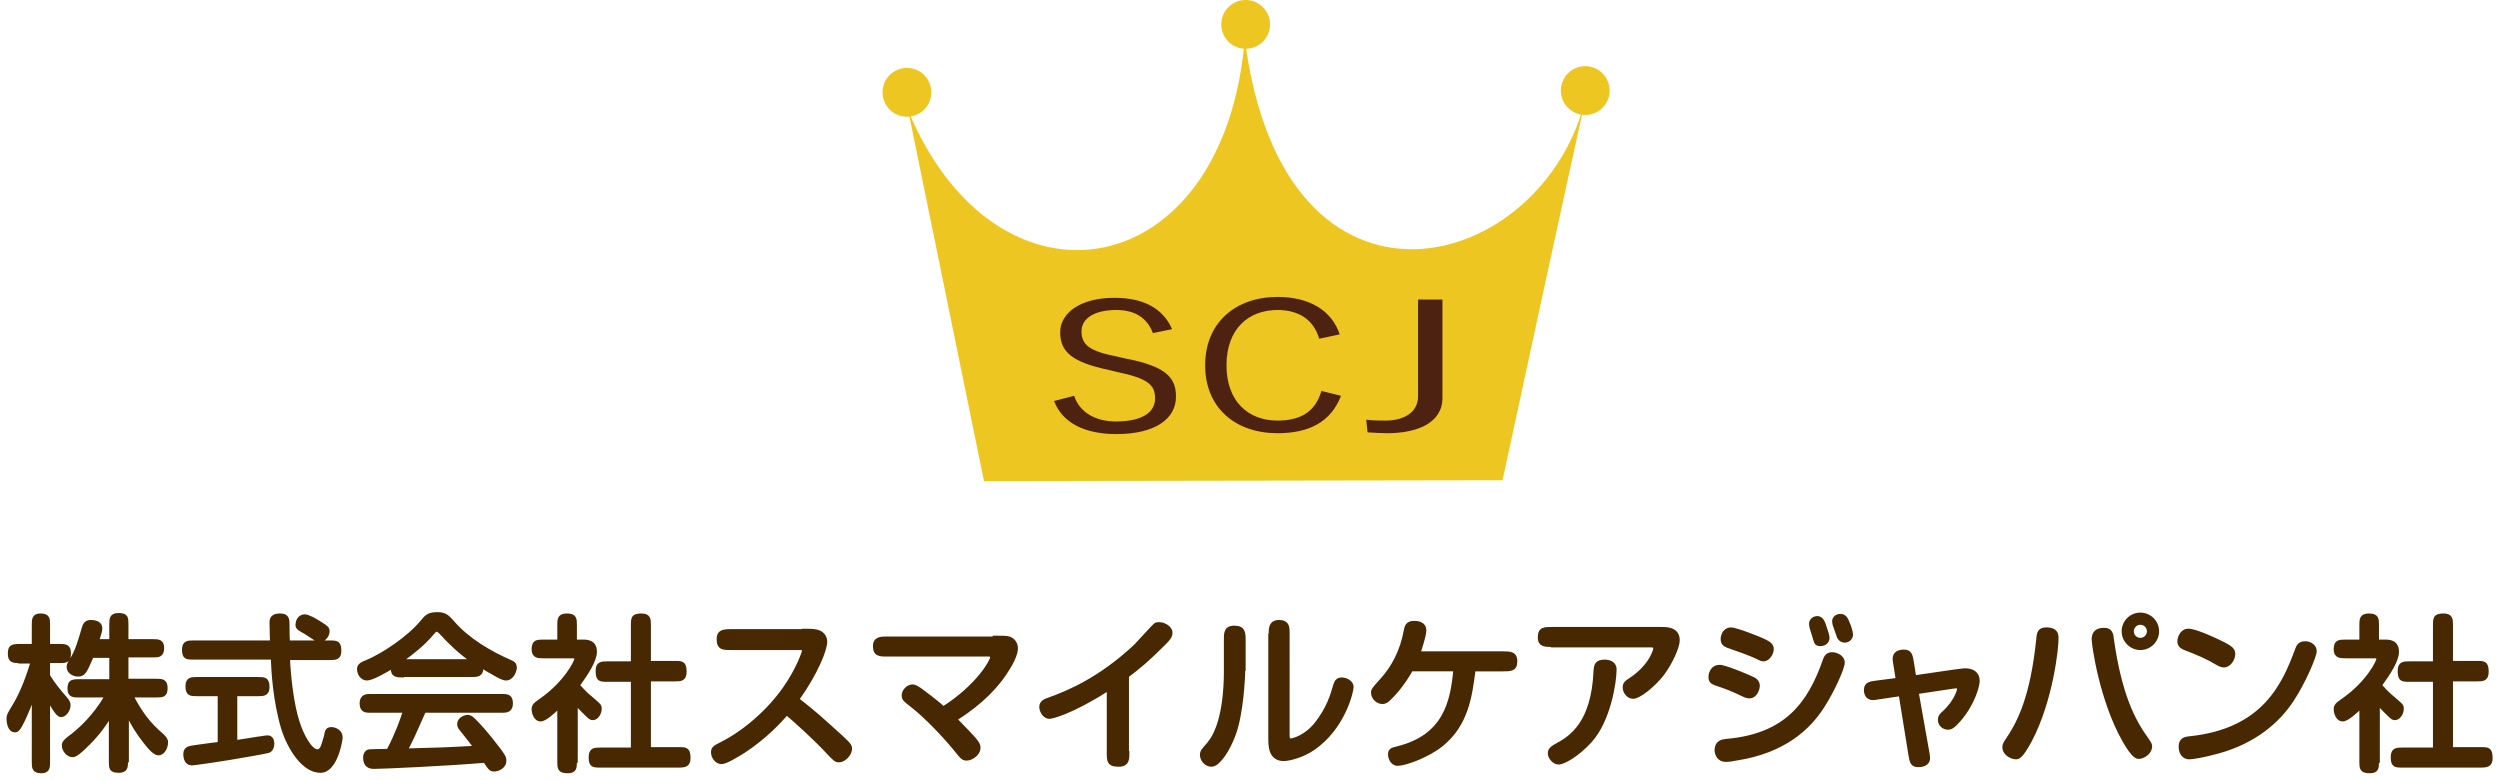
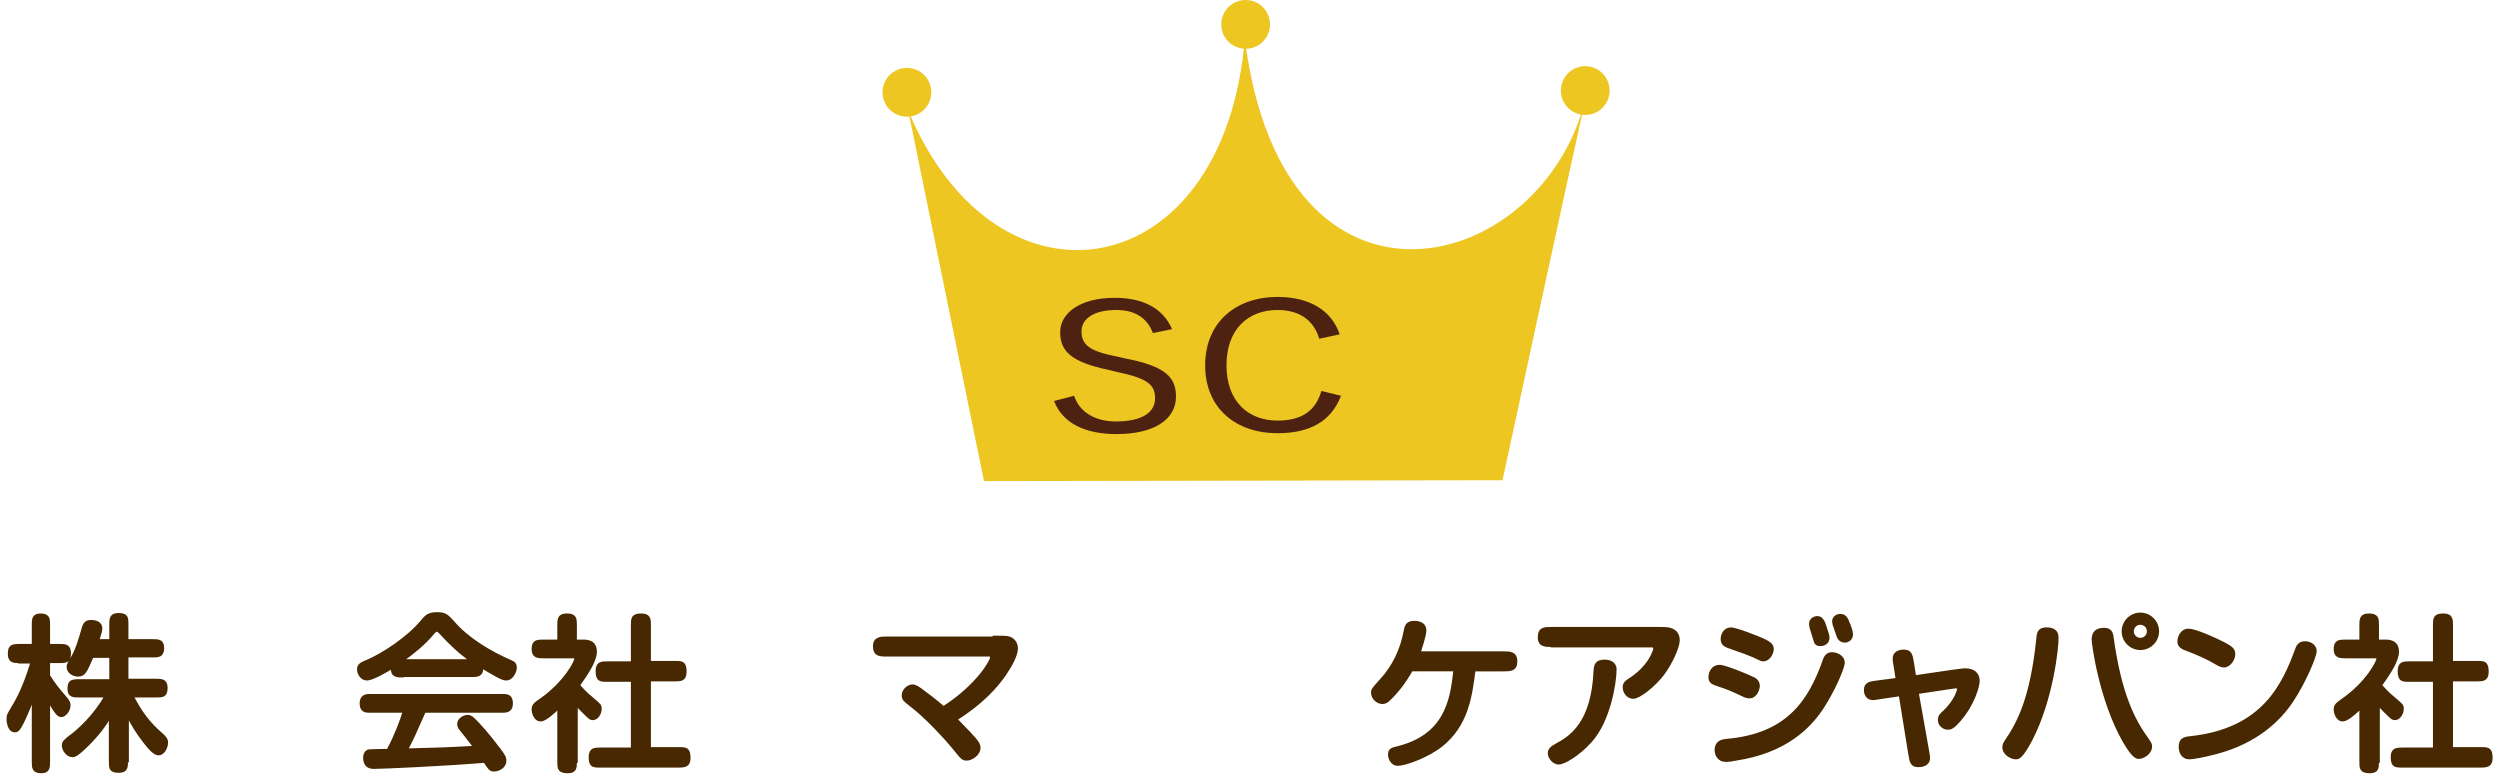
<svg xmlns="http://www.w3.org/2000/svg" version="1.1" id="レイヤー_1" x="0px" y="0px" viewBox="0 0 574.2 179.1" style="enable-background:new 0 0 574.2 179.1;" xml:space="preserve">
  <style type="text/css">
	.st0{fill:#EDC622;}
	.st1{enable-background:new    ;}
	.st2{fill:#4D2210;}
	.st3{fill:#472800;stroke:#472800;stroke-width:0.6;stroke-miterlimit:10;}
</style>
  <path class="st0" d="M291.7,5.6c0,3.1-2.5,5.6-5.6,5.6s-5.6-2.5-5.6-5.6S283,0,286.1,0l0,0C289.2,0,291.7,2.5,291.7,5.6z" />
  <path class="st0" d="M369.7,20.8c0,3.1-2.5,5.6-5.6,5.6s-5.6-2.5-5.6-5.6s2.5-5.6,5.6-5.6l0,0C367.2,15.2,369.7,17.7,369.7,20.8z" />
  <path class="st0" d="M213.9,21.2c0,3.1-2.5,5.6-5.6,5.6c-3.1,0-5.6-2.5-5.6-5.6s2.5-5.6,5.6-5.6C211.4,15.6,213.9,18.1,213.9,21.2  L213.9,21.2z" />
  <path class="st0" d="M208.6,25.4l17.4,85.1l119.1-0.2c0,0,15.7-72.7,19.2-88.2c-9.4,41-69.5,57.1-78.4-13.2  C281.2,66,228.9,74.3,208.6,25.4z" />
  <g class="st1">
    <path class="st2" d="M264.8,76.5c-1.4-3.7-4.4-5.3-8.4-5.3c-5,0-8,1.9-8,4.9c0,3.2,2,4.6,8.2,5.8l1.7,0.4   c9.5,1.8,11.8,4.4,11.8,8.8c0,5.1-4.8,8.6-13.7,8.6c-7.3,0-12.4-2.6-14.3-7.6l4.6-1.2c1.3,3.9,5,5.9,9.6,5.9c6.2,0,9-2.2,9-5.3   c0-3.1-1.6-4.6-8.9-6.1l-1.6-0.4c-8.6-1.8-11.3-4.2-11.3-8.7c0-4.2,4.3-7.9,12.5-7.9c6.4,0,11.1,2.3,13.2,7.2L264.8,76.5z" />
  </g>
  <g class="st1">
    <path class="st2" d="M303,77.8c-1.3-4.4-4.7-6.6-9.6-6.6c-6.7,0-11.7,4.4-11.7,12.7s5,12.7,11.7,12.7c5.3,0,8.7-2,10.1-6.8l4.5,1.1   c-2.3,6-7.3,8.6-14.6,8.6c-9.5,0-16.6-5.7-16.6-15.6s7.1-15.7,16.6-15.7c7.5,0,12.5,3.2,14.3,8.6L303,77.8z" />
  </g>
  <g class="st1">
-     <path class="st2" d="M331.3,91.4c0,5.8-5.9,8.1-12.7,8.1c-1.4,0-2.8-0.1-4.5-0.2l-0.3-2.9c1.7,0.2,3,0.2,4.5,0.2   c4,0,7.4-1.8,7.4-5.6V68.8h5.6V91.4z" />
-   </g>
+     </g>
  <g>
    <path class="st3" d="M4.5,152c-1.3,0-2.4,0-2.4-1.8c0-1.7,0.5-2,2.4-2h3.1v-4.6c0-1.3,0-2.4,1.7-2.4c1.9,0,1.9,1,1.9,2.4v4.6h2.4   c1.3,0,2.4,0,2.4,1.8c0,2-0.9,2-2.4,2h-2.4v3.2c1.1,1.8,2.4,3.4,3.8,5c0.5,0.6,0.9,1,0.9,1.8c0,1.2-1,2.4-1.8,2.4   c-0.5,0-1-0.1-2.9-3.5v14c0,1.3,0,2.4-1.7,2.4c-1.9,0-1.9-1-1.9-2.4v-14.9c-0.4,1.5-1.3,3.5-1.6,4.2c-1.6,3.6-2,3.7-2.6,3.7   c-1.3,0-1.6-1.9-1.6-2.8c0-0.9,0.2-1.1,1.5-3.3c1.8-3,3.2-7,4-9.7H4.5z M29.1,174.8c0,1.3,0,2.4-1.8,2.4c-2,0-2-0.8-2-2.4v-10.3   c-1.1,1.9-2.6,4-5,6.4c-2.7,2.7-3.2,2.7-3.7,2.7c-1.1,0-2.1-1.3-2.1-2.4c0-0.6,0.3-1,1.3-1.8c2.4-1.7,5.9-5,8.5-9.5h-6.1   c-1.3,0-2.4,0-2.4-1.7c0-1.7,0.6-1.9,2.4-1.9h7.2v-5.5h-4.2c-1.5,3.4-1.8,4.3-3.3,4.3c-1,0-2.3-0.7-2.3-1.9c0-0.5,0.2-0.9,0.7-1.7   c1.3-2,2-4.6,2.8-7.3c0.3-1.1,0.8-1.5,1.8-1.5c1.3,0,2.3,0.5,2.3,1.6c0,0.5-0.2,1.3-0.7,2.8h2.9v-3.6c0-1.3,0-2.4,1.8-2.4   c2,0,2,0.8,2,2.4v3.6h5.8c1.3,0,2.4,0,2.4,1.7c0,1.9-1,1.9-2.4,1.9h-5.8v5.5h6.6c1.3,0,2.4,0,2.4,1.8c0,1.9-0.9,1.9-2.4,1.9h-5.4   c1.9,3.6,3.7,6.2,6.9,8.9c0.6,0.6,1,1,1,1.7c0,1.4-0.9,2.7-1.9,2.7c-1,0-2.3-1.6-3.3-2.9c-1.5-1.9-2.8-4-3.8-6.1V174.8z" />
-     <path class="st3" d="M66.3,151.2c0.2,4.4,0.9,10.8,2.3,14.9c0.9,2.8,2.8,6.3,4.3,6.3c0.5,0,0.7-0.3,1-0.8c0.3-0.7,0.6-1.8,0.8-2.5   c0.2-1.1,0.3-1.8,1.4-1.8c0.9,0,2.3,0.6,2.3,2.1c0,0.5-1.1,7.8-4.8,7.8c-3.9,0-7.2-5.1-8.7-9.8c-1.9-6.3-2.3-13.2-2.4-16.2H44.5   c-1.6,0-2.4,0-2.4-2c0-1.8,1.1-1.8,2.4-1.8h17.8c0-0.7-0.1-3.9-0.1-4.5c0-1.2,0.8-1.7,2.1-1.7c2,0,1.9,1.3,1.9,2.5   c0,0.3,0,3.1,0.1,3.7h9.4c1.6,0,2.4,0,2.4,2.1c0,1.8-1.1,1.8-2.4,1.8H66.3z M54.1,170.3c1.7-0.3,4.1-0.6,5.1-0.8   c0.3,0,1.8-0.3,2.2-0.3c0.8,0,1.3,0.5,1.3,1.6c0,1.2-0.6,1.8-1.3,1.9c-0.5,0.1-2.5,0.5-3.7,0.7c-6.6,1.2-13.2,2.1-13.6,2.1   c-1.3,0-1.7-1.2-1.7-2.3c0-0.6,0.2-1.2,1-1.5c0.5-0.2,6-0.9,6.9-1v-11.1h-5c-1.5,0-2.4,0-2.4-2c0-1.8,1.1-1.8,2.4-1.8h13.9   c1.5,0,2.4,0,2.4,2c0,1.8-1.1,1.8-2.4,1.8h-5V170.3z M70,141.4c0.8,0,2.4,0.9,3.8,1.8c1.2,0.8,1.6,1,1.6,1.8c0,1.1-1,2.2-2,2.2   c-0.2,0-0.6-0.1-0.9-0.3c-0.6-0.4-1.5-1-2.3-1.5c-2-1.1-2.1-1.3-2-2.2C68.3,142.2,69,141.4,70,141.4z" />
    <path class="st3" d="M92.5,155.3c-1.3,0-2.6,0-2.4-2c-1.5,0.9-4.6,2.7-5.8,2.7c-1.3,0-2-1.3-2-2.3c0-0.8,0.5-1.3,1.9-1.8   c3.8-1.6,9.5-5.4,12.6-9.1c1-1.2,1.5-1.9,3.6-1.9c1.9,0,2.4,0.6,3.6,1.9c3.4,4,8.5,7,13.3,9.1c0.8,0.3,1.1,0.7,1.1,1.5   c0,0.7-0.7,2.6-2.2,2.6c-0.5,0-1.3-0.3-3.3-1.5c-0.8-0.4-1.5-0.9-2.2-1.3c0.1,2-1.1,2-2.4,2H92.5z M97.5,163.4   c-2.2,5-2.8,6.3-4.1,8.8c7.7-0.2,8.2-0.2,15.6-0.6c-0.8-1.1-1.7-2.2-3.2-4.1c-0.3-0.3-0.5-0.8-0.5-1.2c0-1.2,1.4-1.8,2.1-1.8   c0.7,0,1.1,0.4,1.7,1c1,1,2.8,2.9,5.8,6.9c1.1,1.5,1.1,1.8,1.1,2.3c0,1.6-1.7,2.2-2.5,2.2c-0.8,0-1-0.2-2.2-2   c-9.7,0.8-23.7,1.4-25.4,1.4c-1.1,0-2.2-0.4-2.2-2.3c0-1,0.6-1.6,1.2-1.6c0.7,0,2-0.1,4.2-0.1c1.9-3.6,3.1-6.9,3.7-8.9h-8.1   c-1.3,0-1.8-0.6-1.8-1.9c0-1.3,0.8-1.8,1.8-1.8h30.9c1.3,0,1.9,0.4,1.9,1.9c0,1.3-0.7,1.8-1.9,1.8H97.5z M108.2,151.7   c-2.6-1.8-4.8-3.9-7-6.3c-0.5-0.5-0.6-0.6-0.9-0.6c-0.2,0-0.4,0.1-0.9,0.7c-2,2.4-4.5,4.4-7,6.2H108.2z" />
    <path class="st3" d="M132.2,174.9c0,1.4,0,2.4-1.8,2.4c-2.1,0-2.1-0.9-2.1-2.4v-12.4c-1.1,1.1-3.1,2.9-4.1,2.9   c-1.4,0-1.8-1.8-1.8-2.5c0-0.9,0.5-1.3,1.8-2.2c5.7-4,8-8.8,8-9.3c0-0.5-0.4-0.5-0.7-0.5h-6.6c-1.3,0-2.5,0-2.5-1.8   c0-1.9,1-1.9,2.5-1.9h3.4v-3.6c0-1.3,0-2.4,1.9-2.4c2,0,2,1,2,2.4v3.6h1.7c0.8,0,2.9,0,2.9,2.5c0,2.1-2.1,5.2-3.9,7.7   c0.5,0.5,1.3,1.6,3.3,3.2c1.5,1.3,1.7,1.4,1.7,2.2c0,1.1-0.8,2.3-1.7,2.3c-0.6,0-0.8-0.2-2.3-1.7c-0.8-0.8-1-1-1.5-1.6V174.9z    M145.2,152.1v-8.4c0-1.6,0-2.5,2.1-2.5c1.9,0,1.9,1.1,1.9,2.4v8.5h5.8c1.6,0,2.4,0,2.4,2.2c0,1.9-1.1,1.9-2.4,1.9h-5.8v15.7h6.7   c1.6,0,2.4,0,2.4,2.2c0,1.7-0.9,1.9-2.4,1.9h-18c-1.6,0-2.4,0-2.4-2.1c0-1.9,1.1-1.9,2.4-1.9h7.3v-15.7h-5.7c-1.6,0-2.4,0-2.4-2.2   c0-1.9,1.1-1.9,2.4-1.9H145.2z" />
-     <path class="st3" d="M184.5,144.7c1.1,0,2.2,0,3.1,0.2c1.4,0.3,2.1,1.4,2.1,2.5c0,1.8-2.1,7.2-6.4,13.2c4.3,3.4,4.8,3.9,10,8.6   c2,1.8,2.1,2.2,2.1,2.8c0,1.3-1.5,2.8-2.7,2.8c-0.8,0-1.1-0.4-2.3-1.6c-3-3.3-7.9-7.7-9.7-9.2c-1.3,1.5-4.7,5.3-9.9,8.7   c-1.5,0.9-4,2.5-5.1,2.5c-1.2,0-2.1-1.3-2.1-2.4c0-1,0.5-1.3,1.9-2c5.4-2.7,10.8-7.4,14.5-12.6c3.2-4.5,4.5-8.5,4.5-8.7   c0-0.5-0.5-0.5-0.6-0.5h-16c-1.8,0-3,0-3-2.2c0-1.9,1.3-2,3-2H184.5z" />
    <path class="st3" d="M228.3,146.3c1.3,0,2.4,0,3.1,0.1c1.3,0.2,2.1,1.3,2.1,2.5c0,1.5-1.2,3.8-2.7,6c-1.8,2.6-5,6.4-11.2,10.3   c0.6,0.6,1.9,2,2.9,3c2.3,2.4,2.4,2.9,2.4,3.6c0,1.4-1.7,2.6-2.9,2.6c-0.9,0-1.3-0.6-1.9-1.3c-3-3.8-7.6-8.6-11-11.2   c-1.3-1-1.7-1.3-1.7-2.2c0-1.1,1.1-2.2,2.2-2.2c0.6,0,1.3,0.4,2.7,1.5c0.4,0.3,2.2,1.6,4.4,3.5c7.8-5,11-10.7,11-11.5   c0-0.4-0.2-0.5-0.6-0.5h-23.3c-1.7,0-3,0-3-2.1c0-2,1.8-1.9,3-1.9H228.3z" />
-     <path class="st3" d="M259.1,172.8c0,1.4,0.1,3-2.2,3c-2.4,0-2.4-1.1-2.4-3v-14.4c-8.6,5.5-13,6.4-13.4,6.4c-1.5,0-2.1-1.7-2.1-2.4   c0-1.2,1-1.6,1.9-1.9c4.5-1.6,11.8-4.7,19.8-12.2c0.7-0.7,4-4.4,4.5-4.8c0.3-0.3,0.6-0.3,1.1-0.3c1.1,0,2.7,0.9,2.7,2.1   c0,0.9-0.5,1.5-1.5,2.5c-3.8,3.8-5.7,5.4-8.5,7.5V172.8z" />
-     <path class="st3" d="M285.7,153.8c0,1.9-0.4,9.9-2.1,14.7c-0.9,2.5-2.4,5.4-4.1,6.8c-0.4,0.3-0.8,0.5-1.3,0.5   c-1.2,0-2.3-1.2-2.3-2.4c0-0.9,0.4-1.2,1.6-2.6c3.6-4.2,3.9-13.2,3.9-16.4v-7.4c0-1.4-0.1-3,2.1-3c2.2,0,2.3,1.3,2.3,3V153.8z    M291.7,145.8c0-1.1-0.2-3.1,2.1-3.1c2.3,0,2.1,1.8,2.1,3.1V169c0,0.3,0,0.9,0.6,0.9c0.5,0,3.4-0.8,5.7-3.7   c2.7-3.4,3.7-6.6,4.3-8.8c0.3-0.9,0.6-1.5,1.7-1.5c1,0,2.4,0.7,2.4,1.9c0,1-1.9,9.4-8.9,14.2c-2.6,1.8-5.7,2.5-6.9,2.5   c-1.3,0-2.4-0.6-2.9-2.1c-0.3-1-0.3-1.9-0.3-3.9V145.8z" />
    <path class="st3" d="M345.2,149.9c1.6,0,3,0,3,2c0,2-1.3,2-3,2h-6.6c-0.8,6.3-1.7,12.6-7.5,17.3c-3.3,2.6-8.4,4.4-10.1,4.4   c-1.2,0-1.9-1.3-1.9-2.3c0-1.2,0.7-1.3,1.9-1.6c10.8-2.7,12.4-10.5,13.1-17.8h-9.9c-1.7,3-3.5,5.2-5.2,6.8   c-0.6,0.6-1.1,0.7-1.5,0.7c-1.1,0-2.3-1-2.3-2.3c0-0.7,0.2-0.9,1.9-2.8c2.9-3.1,4.8-7,5.6-11.4c0.2-1,0.4-2,2.1-2   c0.4,0,2.5,0,2.5,1.9c0,1.3-1.1,4.3-1.3,5.1H345.2z" />
    <path class="st3" d="M356.5,148.3c-1.6,0-3,0-3-1.9c0-2.1,1.2-2.1,3-2.1h23.1c2.3,0,3.7-0.1,4.7,0.5c0.9,0.5,1.2,1.3,1.2,2.3   c0,1.4-1.5,5-3.6,7.8c-2.1,2.7-5.4,5.3-6.8,5.3c-1.2,0-2.1-1.2-2.1-2.3c0-1,0.5-1.3,1.4-1.9c1.2-0.8,4.2-2.9,5.5-6.5   c0.1-0.2,0.1-0.4,0.1-0.6c0-0.4-0.3-0.5-0.7-0.5H356.5z M371,153.7c0,3.1-1.4,11.9-5.7,16.6c-2.8,3.1-6.1,5-7.3,5   c-1.1,0-2.2-1.2-2.2-2.3c0-0.8,0.5-1.3,1.6-1.9c3.4-1.8,8.4-5.1,8.9-17c0.1-1.5,0.4-2.3,2.4-2.3C370.5,151.9,371,152.9,371,153.7z" />
    <path class="st3" d="M402.9,155.9c0.7,0.4,1,1,1,1.6c0,0.6-0.5,2.6-2.1,2.6c-0.4,0-0.7-0.1-1-0.2c-3.2-1.5-3.6-1.7-6.9-2.8   c-0.8-0.3-1.2-0.7-1.2-1.6c0-1.1,0.7-2.5,2.2-2.5C395.9,152.9,401.1,155,402.9,155.9z M396.6,170c13.7-1.2,18.9-8.6,22.3-18.2   c0.3-1,0.8-1.7,1.9-1.7c0.9,0,2.6,0.6,2.6,2.1c0,1.2-2.2,6.3-4.8,10.3c-3,4.6-8.6,10.2-19.9,11.9c-0.9,0.2-1.7,0.3-2.3,0.3   c-1.7,0-2.3-1.4-2.3-2.5C394.2,170.3,395.6,170.1,396.6,170z M405.5,147.2c0.7,0.4,1.6,0.8,1.6,1.9c0,0.9-0.8,2.5-2.1,2.5   c-0.4,0-0.8-0.2-1.2-0.4c-1.5-0.8-4.7-1.9-7-2.7c-0.8-0.3-1.3-0.8-1.3-1.7c0-1,0.6-2.4,2.1-2.4   C398.6,144.4,403.7,146.3,405.5,147.2z M419.3,144.2c0.4,1.2,0.6,1.8,0.6,2.3c0,0.9-0.7,1.6-1.8,1.6c-0.8,0-1.1-0.3-1.3-1.1   c-0.2-0.6-0.6-1.9-0.8-2.6c-0.1-0.4-0.2-0.7-0.2-1.1c0-1.1,1-1.5,1.6-1.5C418.5,141.8,418.9,142.9,419.3,144.2z M424.5,143   c0.3,0.6,0.8,2.1,0.8,2.7c0,1.1-0.9,1.6-1.6,1.6c-0.5,0-1.1-0.2-1.5-1c-0.2-0.5-0.8-2.4-1-2.9c0-0.2-0.1-0.5-0.1-0.7   c0-0.7,0.6-1.4,1.6-1.4C423.8,141.3,424.2,142.2,424.5,143z" />
    <path class="st3" d="M442.8,172.6c0.1,0.5,0.2,1.2,0.2,1.5c0,0.9-0.6,1.8-2.4,1.8c-1.5,0-1.7-0.8-2-2.7l-2.2-13.6l-4.7,0.7   c-0.3,0-1,0.2-1.5,0.2c-1.2,0-1.8-0.9-1.8-2c0-1.6,1.2-1.7,2.7-1.9l4.6-0.6l-0.5-3.2c-0.1-0.5-0.2-1.1-0.2-1.5   c0-1.4,1.2-1.8,2.3-1.8c1.5,0,1.7,0.9,2,2.7l0.5,3.2l8.9-1.3c0.9-0.1,2.2-0.3,2.7-0.3c1.8,0,3,0.9,3,2.6c0,1-1,5.2-4.4,9.1   c-1.3,1.5-1.9,1.8-2.6,1.8c-1,0-2-0.8-2-1.9c0-0.9,0.3-1.2,1.2-2c2.6-2.5,3.2-4.9,3.2-5.1c0-0.4-0.3-0.5-0.6-0.5   c-0.2,0-0.6,0.1-0.8,0.1l-8,1.2L442.8,172.6z" />
    <path class="st3" d="M466.4,170.1c-2.1,3.9-2.8,4-3.4,4c-1,0-2.8-0.9-2.8-2.5c0-0.5,0.2-0.9,0.6-1.5c2.8-4.1,5.8-9.8,7.2-23.4   c0.1-1.3,0.3-2.3,2-2.3c2.5,0,2.5,1.5,2.5,2.1C472.6,148.4,471.3,160.8,466.4,170.1z M483.3,144.5c1.5,0,1.8,1,1.9,2.2   c1.8,12.7,4.8,18.7,8.1,23.2c0.4,0.6,0.7,1,0.7,1.5c0,1.6-1.8,2.6-2.7,2.6c-0.5,0-1.3,0-3.5-3.8c-5.3-9.3-7.1-22.1-7.1-23.5   C480.8,146.1,480.8,144.5,483.3,144.5z M495.6,145c0,2.2-1.8,4-4,4c-2.2,0-4-1.8-4-4c0-2.2,1.8-4,4-4S495.6,142.8,495.6,145z    M489.8,145c0,1,0.8,1.8,1.8,1.8c1,0,1.8-0.8,1.8-1.8c0-1-0.8-1.8-1.8-1.8C490.6,143.2,489.8,144,489.8,145z" />
    <path class="st3" d="M510.8,147.8c1.5,0.8,2.3,1.3,2.3,2.4c0,1.2-1,2.8-2.3,2.8c-0.5,0-1-0.2-1.5-0.5c-2.3-1.4-4.7-2.4-7.3-3.4   c-1.1-0.4-1.6-0.9-1.6-1.8c0-1.2,0.9-2.6,2.1-2.6C503.2,144.6,505.8,145.3,510.8,147.8z M531.8,149.6c0,1.1-2.5,7.1-5.3,11.3   c-3.1,4.7-8.4,9.5-17.1,11.9c-3.3,0.9-5.8,1.3-6.5,1.3c-1.8,0-2.2-1.6-2.2-2.6c0-1.6,0.9-2,2.3-2.1c17-1.8,21.5-12.3,24.5-20.4   c0.3-0.9,0.9-1.4,1.8-1.4C530.1,147.5,531.8,148,531.8,149.6z" />
    <path class="st3" d="M546.1,174.9c0,1.4,0,2.4-1.8,2.4c-2.1,0-2.1-0.9-2.1-2.4v-12.4c-1.1,1.1-3.1,2.9-4.1,2.9   c-1.4,0-1.8-1.8-1.8-2.5c0-0.9,0.5-1.3,1.8-2.2c5.7-4,8-8.8,8-9.3c0-0.5-0.4-0.5-0.7-0.5h-6.6c-1.3,0-2.5,0-2.5-1.8   c0-1.9,1-1.9,2.5-1.9h3.4v-3.6c0-1.3,0-2.4,1.9-2.4c2,0,2,1,2,2.4v3.6h1.7c0.8,0,2.9,0,2.9,2.5c0,2.1-2.1,5.2-3.9,7.7   c0.5,0.5,1.3,1.6,3.3,3.2c1.5,1.3,1.7,1.4,1.7,2.2c0,1.1-0.8,2.3-1.7,2.3c-0.6,0-0.8-0.2-2.3-1.7c-0.8-0.8-1-1-1.5-1.6V174.9z    M559.1,152.1v-8.4c0-1.6,0-2.5,2.1-2.5c1.9,0,1.9,1.1,1.9,2.4v8.5h5.8c1.6,0,2.4,0,2.4,2.2c0,1.9-1.1,1.9-2.4,1.9h-5.8v15.7h6.7   c1.6,0,2.4,0,2.4,2.2c0,1.7-0.9,1.9-2.4,1.9h-18c-1.6,0-2.4,0-2.4-2.1c0-1.9,1.1-1.9,2.4-1.9h7.3v-15.7h-5.7c-1.6,0-2.4,0-2.4-2.2   c0-1.9,1.1-1.9,2.4-1.9H559.1z" />
  </g>
</svg>